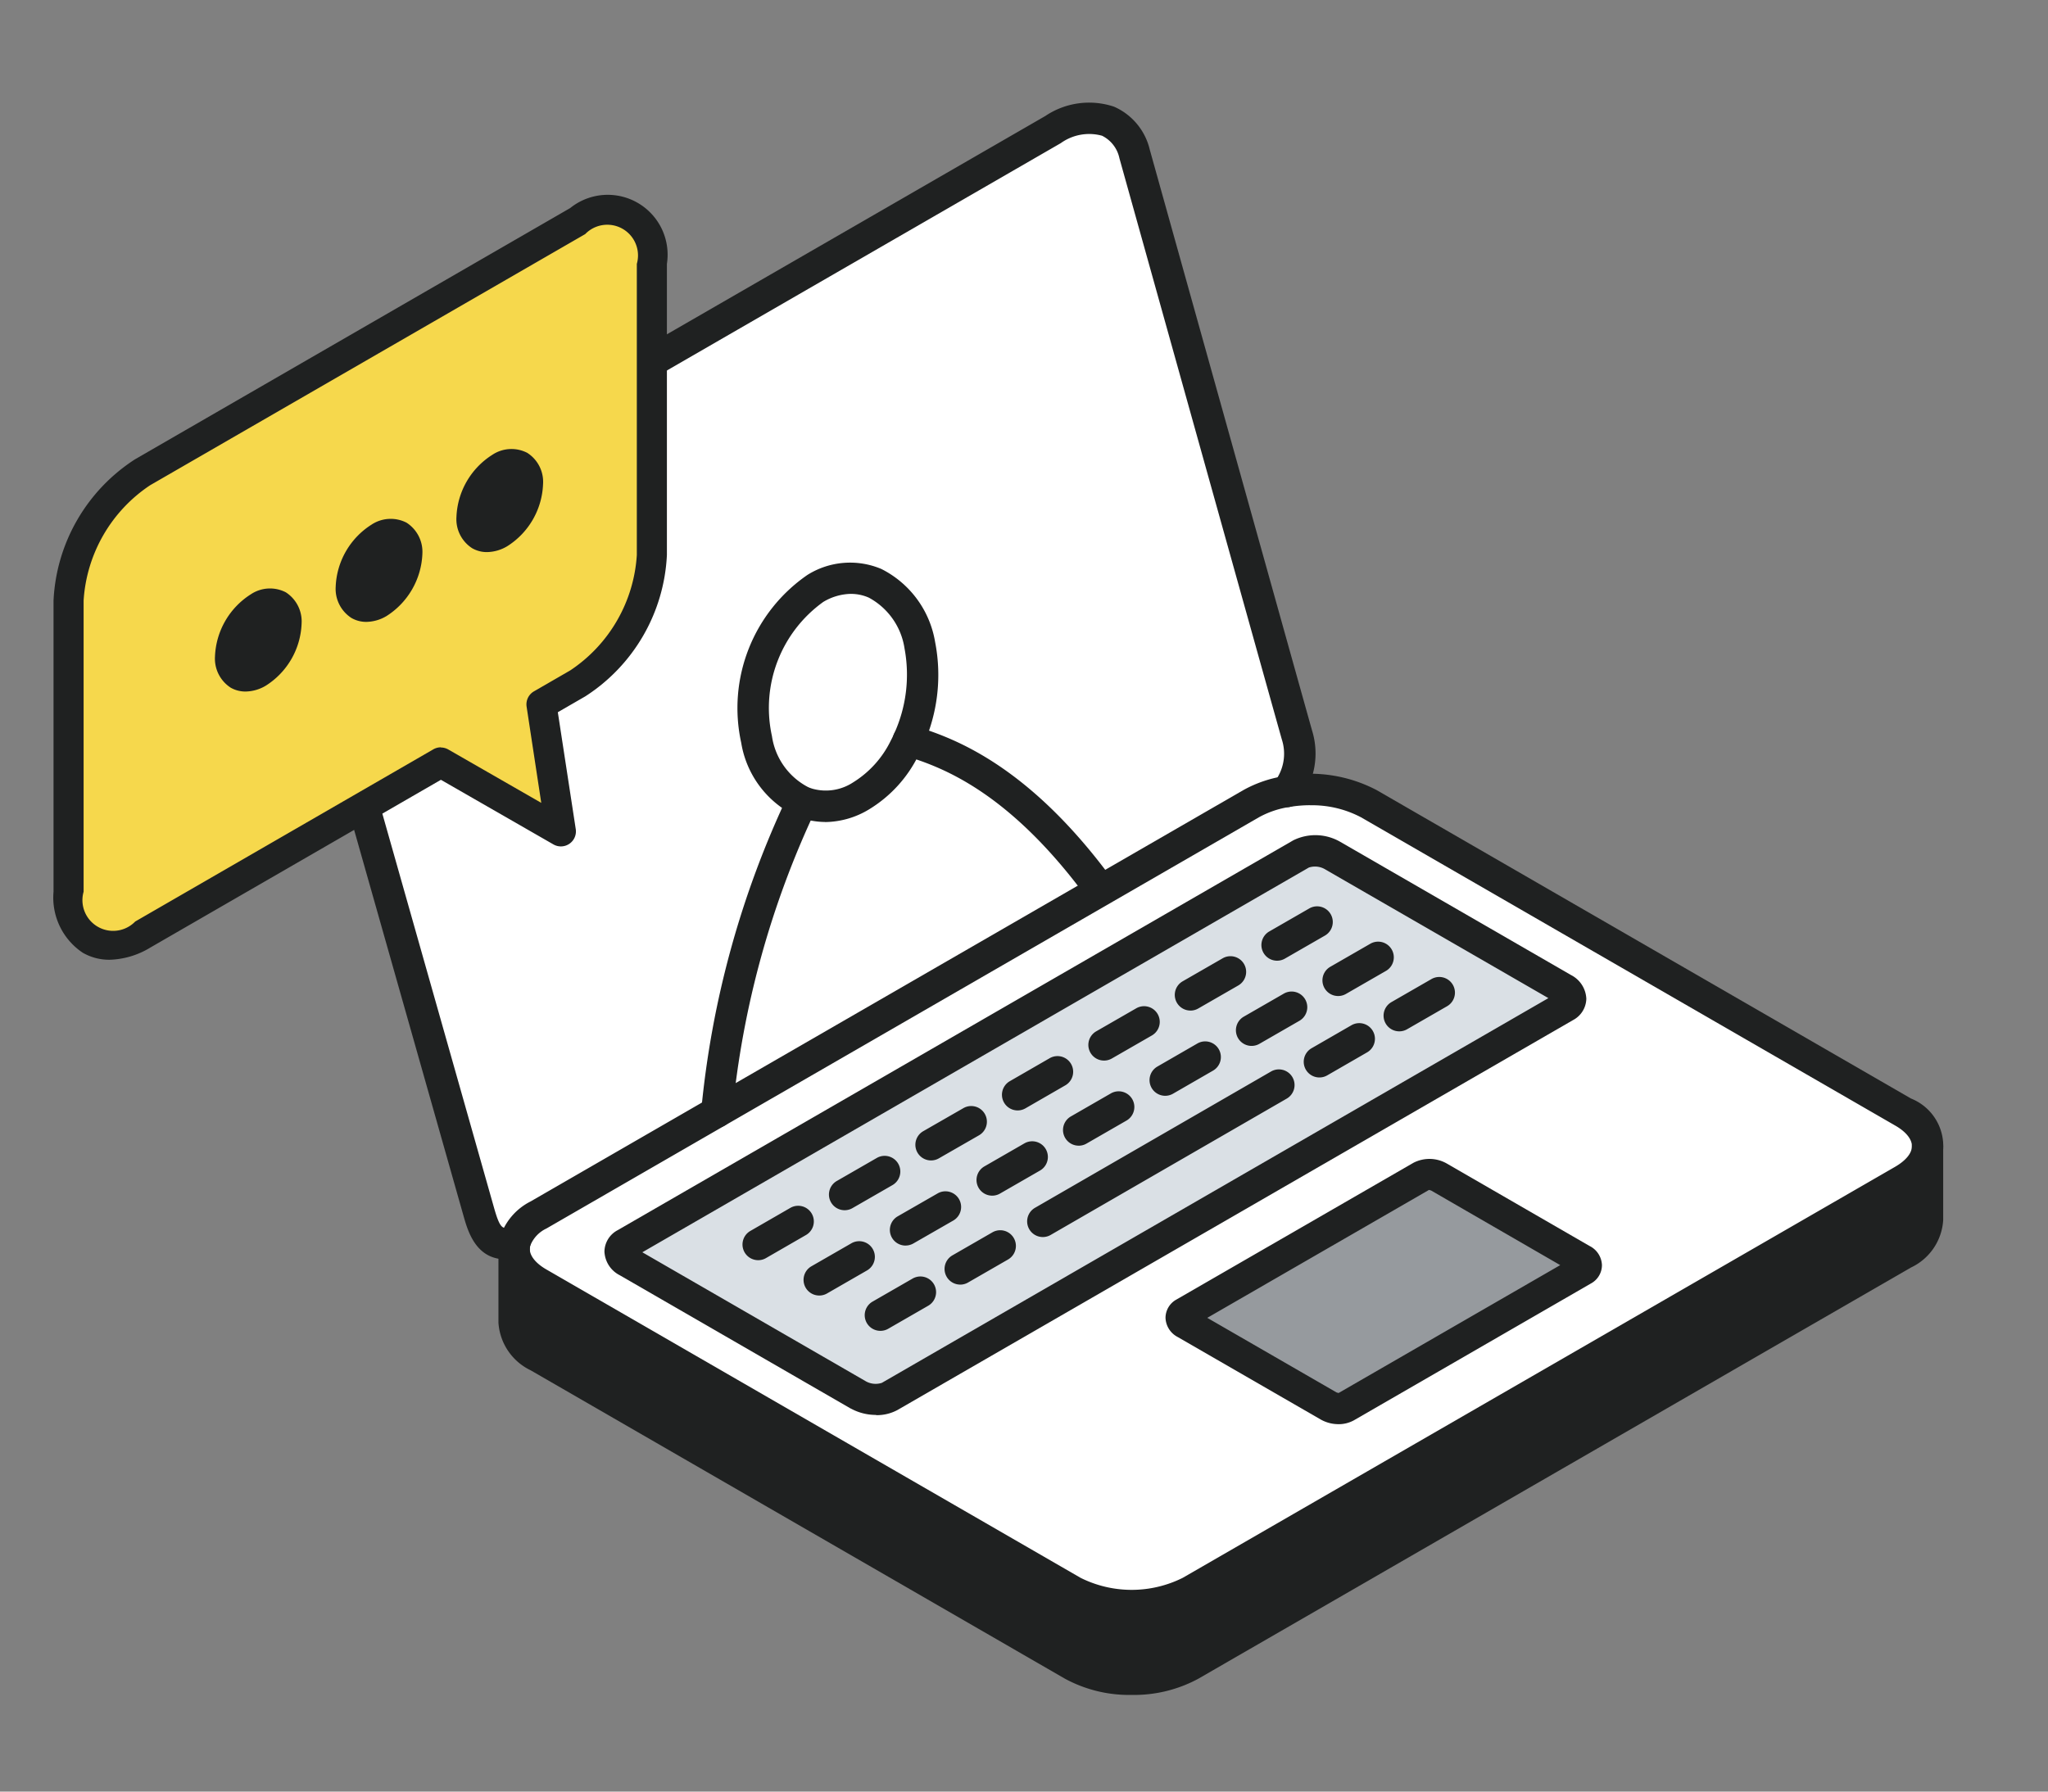
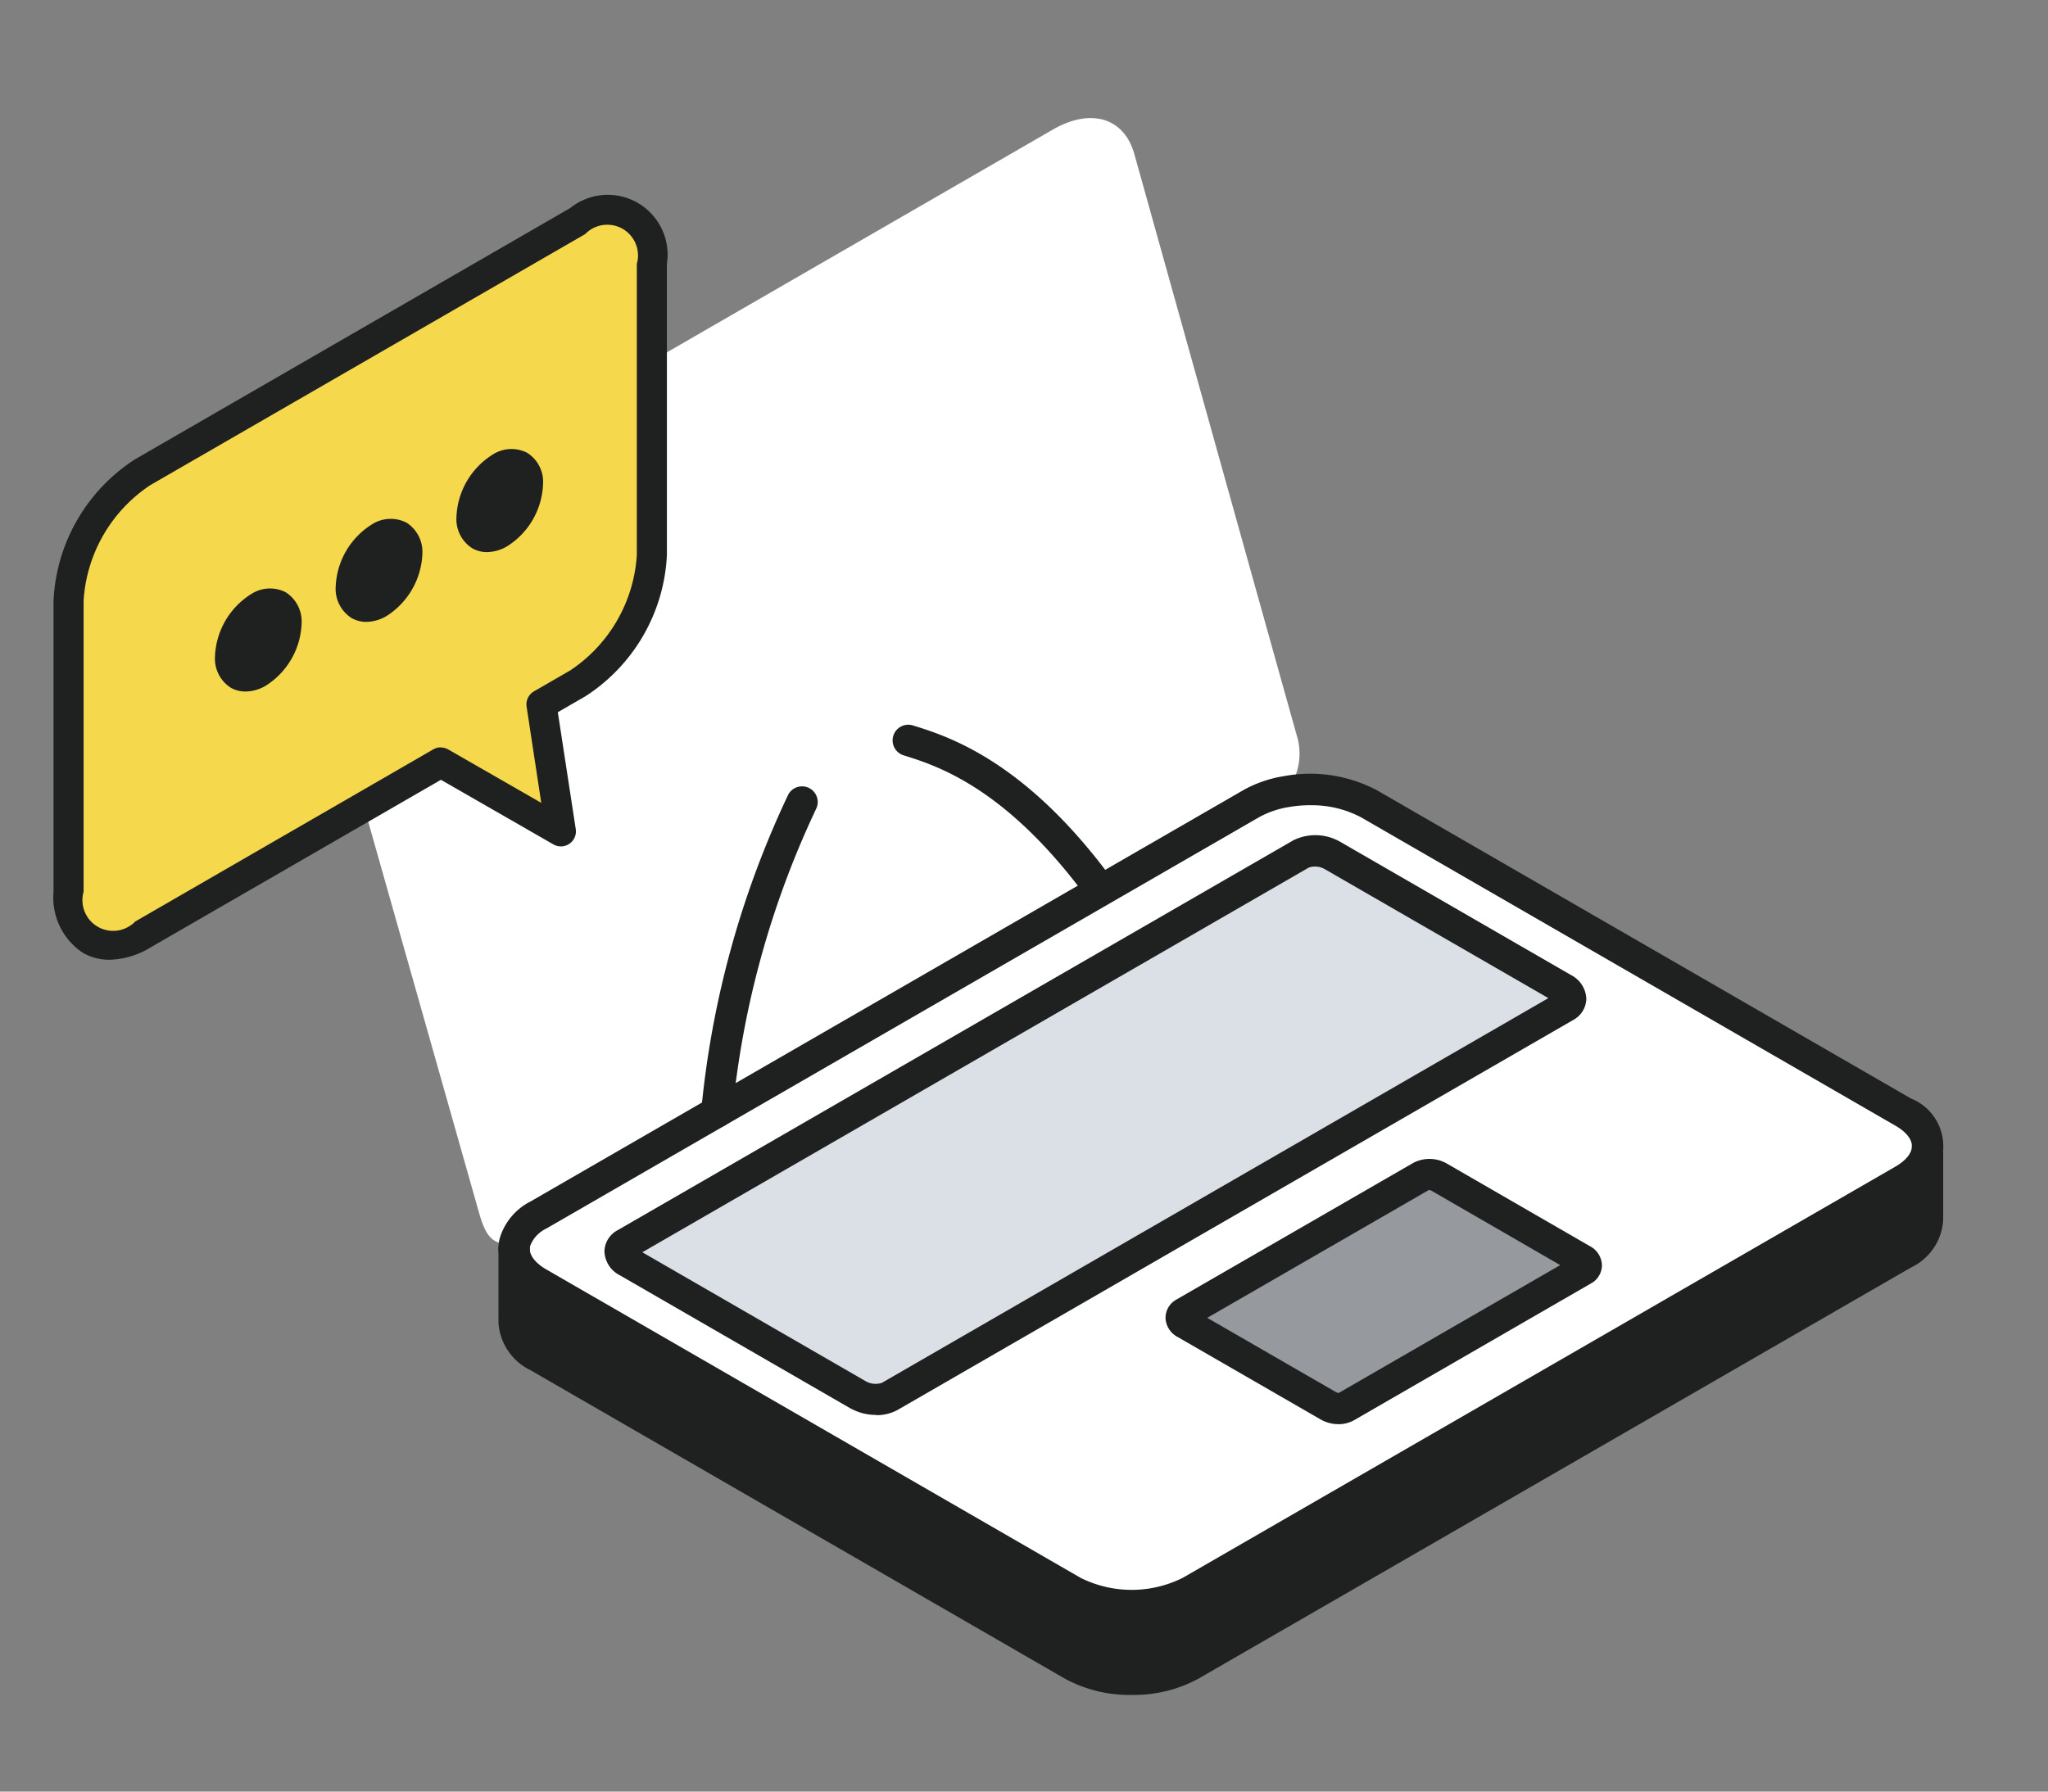
<svg xmlns="http://www.w3.org/2000/svg" width="80" height="70">
  <rect width="100%" height="100%" fill="#808080" stroke="none" />
  <path d="M12.868 21.599a2.567 2.567 0 00-.807 1.949 1.722 1.722 0 00.054.551l6.593 23.27c.237.832.5 1.383 1.4 1.178a1.8 1.8 0 01.921-1.073L48.87 31.403a4.1 4.1 0 011.384-.473 2.416 2.416 0 00.4-2.2c-.234-.818-6.106-21.861-6.344-22.711-.4-1.423-1.7-1.812-3.185-.955L13.614 20.947a2.811 2.811 0 00-.746.652" fill="#fff" />
  <path d="M20.08 48.799v2.882a1.619 1.619 0 00.951 1.329l20.874 12.051a5.076 5.076 0 004.6 0L74.343 48.99a1.616 1.616 0 00.951-1.326v-2.882a1.616 1.616 0 01-.951 1.326L46.505 62.179a5.076 5.076 0 01-4.6 0L21.031 50.128a1.619 1.619 0 01-.951-1.329" fill="#1f2121" />
  <path d="M20.11 48.549a1.133 1.133 0 00-.03.252 1.62 1.62 0 00.951 1.33l20.874 12.048a5.075 5.075 0 004.6 0l27.838-16.072a1.4 1.4 0 000-2.655l-20.874-12.05a4.679 4.679 0 00-2.3-.551 5.375 5.375 0 00-.911.078 4.221 4.221 0 00-1.384.473L21.031 47.473a1.783 1.783 0 00-.921 1.073m4.408.756c-.357-.209-.4-.522-.086-.7l26.389-15.236a1.351 1.351 0 011.217.051l9.018 5.206c.357.209.4.519.086.7L34.752 54.56a1.365 1.365 0 01-1.219-.051zm21.785 2.407c-.205-.119-.227-.3-.051-.4l9.259-5.343a.769.769 0 01.692.025l5.587 3.228c.209.115.231.3.051.4l-9.259 5.346a.773.773 0 01-.692-.029z" fill="#fff" />
  <path d="M24.432 48.601c-.31.18-.27.494.087.7l9.016 5.206a1.364 1.364 0 001.219.05l26.39-15.235c.313-.184.27-.494-.087-.7l-9.018-5.206a1.351 1.351 0 00-1.218-.05z" fill="#dae0e5" />
  <path d="M46.253 51.306c-.177.1-.155.285.051.4l5.588 3.224a.772.772 0 00.692.029l9.259-5.346c.18-.1.158-.285-.051-.4l-5.588-3.228a.77.77 0 00-.692-.025z" fill="#969a9e" />
  <path d="M34.222 55.292a1.706 1.706 0 00.834-.2l26.393-15.237a.968.968 0 00.517-.835 1.094 1.094 0 00-.6-.925l-9.022-5.209a1.946 1.946 0 00-1.826-.053L24.125 48.066a.963.963 0 00-.514.833 1.091 1.091 0 00.6.927l9.02 5.208h.005a2.044 2.044 0 00.987.249m26.261-16.285L34.447 54.03a.781.781 0 01-.609-.052l-8.747-5.05 26.036-15.032a.773.773 0 01.6.05z" fill="#1f2121" />
  <path d="M44.207 63.342a5.277 5.277 0 002.605-.634l27.837-16.071a2 2 0 000-3.716l-20.872-12.05a5.6 5.6 0 00-3.624-.546 4.81 4.81 0 00-1.585.546L20.725 46.943a2.367 2.367 0 00-1.212 1.467 1.736 1.736 0 00-.045.389 2.222 2.222 0 001.257 1.859l20.874 12.051a5.265 5.265 0 002.608.634m6.96-31.88a4.1 4.1 0 011.994.468L74.04 43.982c.41.236.645.527.645.8s-.235.558-.646.8l-27.84 16.067a4.47 4.47 0 01-3.987 0L21.34 49.598c-.41-.237-.645-.528-.645-.8a.558.558 0 01.014-.116 1.245 1.245 0 01.633-.681L49.181 31.93a3.6 3.6 0 011.182-.4 4.8 4.8 0 01.807-.069" fill="#1f2121" />
  <path d="M52.279 55.645a1.234 1.234 0 00.607-.151l9.262-5.348a.817.817 0 00.428-.715.87.87 0 00-.488-.751l-5.577-3.222a1.366 1.366 0 00-1.3-.025l-9.264 5.346a.819.819 0 00-.419.707.879.879 0 00.476.753l5.588 3.224a1.4 1.4 0 00.693.181m8.661-6.214l-8.663 5c.007-.009-.056-.016-.08-.029l-5.044-2.911 8.664-5c0 .007.059.015.083.027z" fill="#1f2121" />
  <path d="M44.207 66.223a5.277 5.277 0 002.605-.634l27.837-16.066a2.195 2.195 0 001.257-1.856v-2.882a.612.612 0 00-1.224 0v2.882c0 .268-.235.558-.646.8L46.199 64.531a4.473 4.473 0 01-3.987 0L21.34 52.48c-.41-.237-.645-.528-.645-.8v-2.882a.612.612 0 10-1.224 0v2.882a2.22 2.22 0 001.257 1.859L41.601 65.59a5.263 5.263 0 002.608.633" fill="#1f2121" />
-   <path d="M19.75 49.203a2.251 2.251 0 00.5-.06.612.612 0 00-.271-1.194c-.335.075-.436.1-.678-.75l-6.592-23.268a1.114 1.114 0 01-.032-.35.6.6 0 000-.066 1.94 1.94 0 01.635-1.49l.033-.037a2.227 2.227 0 01.58-.512L41.438 5.592a1.9 1.9 0 011.61-.289 1.27 1.27 0 01.679.878s6.164 22.084 6.346 22.715a1.8 1.8 0 01-.3 1.667.612.612 0 00.984.729 3.031 3.031 0 00.5-2.735c-.179-.626-6.343-22.706-6.343-22.706a2.445 2.445 0 00-1.395-1.682 3.065 3.065 0 00-2.686.363L13.307 20.416a3.4 3.4 0 00-.9.774 3.136 3.136 0 00-.964 2.357 2.314 2.314 0 00.077.714l6.594 23.273c.162.565.477 1.668 1.632 1.668m20.989-.869a.607.607 0 00.306-.082l9.219-5.325a.612.612 0 10-.612-1.06l-9.219 5.325a.612.612 0 00.307 1.142m-3.222 1.859a.609.609 0 00.3-.082l1.563-.9a.612.612 0 00-.611-1.061l-1.563.9a.612.612 0 00.306 1.142m-3.118 1.807a.61.61 0 00.306-.082l1.563-.9a.612.612 0 00-.613-1.06l-1.563.9a.612.612 0 00.307 1.142m20.268-11.702a.613.613 0 00.306-.082l1.563-.9a.612.612 0 00-.613-1.06l-1.563.9a.612.612 0 00.307 1.142m-3.12 1.802a.613.613 0 00.306-.082l1.56-.9a.612.612 0 00-.612-1.06l-1.56.9a.612.612 0 00.306 1.142m.732-3.182a.609.609 0 00.306-.082l1.563-.9a.612.612 0 00-.613-1.06l-1.563.9a.612.612 0 00.307 1.142m-3.38 1.949a.614.614 0 00.306-.082l1.563-.9a.612.612 0 00-.613-1.06l-1.563.9a.612.612 0 00.307 1.142m.995-3.329a.61.61 0 00.306-.082l1.564-.9a.612.612 0 00-.613-1.06l-1.563.9a.612.612 0 00.306 1.142m-3.379 1.949a.609.609 0 00.3-.082l1.564-.9a.612.612 0 00-.611-1.061l-1.564.9a.612.612 0 00.306 1.142m-.986 3.33a.608.608 0 00.306-.082l1.56-.9a.612.612 0 10-.612-1.06l-1.56.9a.612.612 0 00.306 1.142m-2.389-1.376a.611.611 0 00.306-.082l1.564-.9a.612.612 0 00-.613-1.06l-1.564.9a.612.612 0 00.307 1.142m-.991 3.326a.61.61 0 00.305-.082l1.563-.9a.612.612 0 10-.611-1.061l-1.563.9a.612.612 0 00.306 1.142m-2.385-1.377a.608.608 0 00.306-.082l1.56-.9a.612.612 0 00-.612-1.06l-1.56.9a.612.612 0 00.306 1.142m-.994 3.33a.607.607 0 00.306-.082l1.564-.9a.612.612 0 00-.613-1.06l-1.563.9a.612.612 0 00.306 1.142m-2.388-1.376a.612.612 0 00.306-.082l1.567-.9a.612.612 0 10-.612-1.06l-1.567.9a.612.612 0 00.306 1.142m-.991 3.325a.612.612 0 00.3-.081l1.567-.9a.612.612 0 00-.61-1.061l-1.567.9a.612.612 0 00.306 1.143m-2.381-1.381a.606.606 0 00.306-.082l1.564-.9a.612.612 0 00-.613-1.06l-1.563.9a.612.612 0 00.307 1.142m-.992 3.333a.606.606 0 00.306-.082l1.563-.9a.612.612 0 00-.612-1.06l-1.564.9a.612.612 0 00.307 1.142m-2.385-1.381a.6.6 0 00.305-.082l1.56-.9a.612.612 0 10-.612-1.06l-1.56.9a.612.612 0 00.307 1.142" fill="#1f2121" />
  <g fill="#1f2121">
-     <path d="M32.231 32.119a3.374 3.374 0 001.707-.49 5.091 5.091 0 001.939-2.119 5.54 5.54 0 00.16-.331 6.709 6.709 0 00.49-4.1 3.909 3.909 0 00-2.1-2.849 3.135 3.135 0 00-2.884.231 6.314 6.314 0 00-2.59 6.556 3.87 3.87 0 002.144 2.87 3.044 3.044 0 001.131.229m1.011-8.912a1.719 1.719 0 01.7.147 2.712 2.712 0 011.395 1.989 5.559 5.559 0 01-.412 3.337c-.04.09-.082.176-.13.268a3.946 3.946 0 01-1.466 1.623 1.94 1.94 0 01-1.572.253 1.615 1.615 0 01-.177-.062 2.681 2.681 0 01-1.423-2 5.1 5.1 0 012.004-5.24 2.171 2.171 0 011.083-.316" />
    <path d="M27.998 44.064a.612.612 0 00.606-.536 35.706 35.706 0 013.275-11.922.612.612 0 00-1.086-.564 36.926 36.926 0 00-3.4 12.335.611.611 0 00.532.682.6.6 0 00.076 0m14.868-8.848a.612.612 0 00.491-.977c-3.317-4.463-6.234-5.441-7.7-5.891a.612.612 0 00-.36 1.17c1.319.406 3.965 1.269 7.074 5.452a.611.611 0 00.492.247" />
  </g>
  <path d="M17.224 29.791L5.579 36.514c-1.6.924-2.9.175-2.9-1.673V23.468a6.4 6.4 0 012.9-5.018l16.992-9.811c1.6-.924 2.9-.175 2.9 1.673v11.374a6.4 6.4 0 01-2.9 5.017l-1.418.819.756 4.962z" fill="#f6d84c" />
  <path d="M4.282 37.499a3.215 3.215 0 001.589-.476l11.352-6.555 4.394 2.524a.587.587 0 00.873-.6l-.7-4.565 1.071-.618a6.957 6.957 0 003.19-5.526V10.31a2.339 2.339 0 00-3.778-2.181L5.282 17.941a6.957 6.957 0 00-3.191 5.526v11.374a2.589 2.589 0 001.142 2.384 2.067 2.067 0 001.047.274m12.94-8.3a.588.588 0 00-.294.079L5.282 36.005a1.2 1.2 0 01-2.016-1.164V23.467a5.849 5.849 0 012.6-4.509L22.86 9.146a1.2 1.2 0 012.016 1.164v11.374a5.852 5.852 0 01-2.6 4.509l-1.418.819a.587.587 0 00-.287.6l.572 3.757-3.631-2.085a.586.586 0 00-.292-.078" fill="#1f2121" />
  <path d="M11.193 24.37a2.432 2.432 0 01-1.1 1.914c-.611.352-1.1.067-1.105-.638a2.454 2.454 0 011.105-1.917c.61-.353 1.1-.067 1.1.642m4.719-2.728a2.454 2.454 0 01-1.107 1.917c-.611.352-1.1.067-1.105-.638a2.445 2.445 0 011.1-1.914c.612-.352 1.106-.066 1.108.635m4.718-2.726a2.444 2.444 0 01-1.106 1.917c-.61.353-1.1.067-1.1-.637a2.44 2.44 0 011.105-1.918c.61-.353 1.1-.067 1.1.638" fill="#fff" />
  <path d="M9.014 26.87a1.352 1.352 0 01-.616-1.225 3.018 3.018 0 011.4-2.425 1.347 1.347 0 011.366-.078 1.354 1.354 0 01.617 1.227 3 3 0 01-1.398 2.421 1.582 1.582 0 01-.789.229 1.158 1.158 0 01-.58-.149zm4.716-2.724a1.352 1.352 0 01-.617-1.225 3.011 3.011 0 011.4-2.423 1.355 1.355 0 011.368-.076 1.356 1.356 0 01.618 1.223 3.022 3.022 0 01-1.401 2.425 1.588 1.588 0 01-.789.228 1.151 1.151 0 01-.579-.152zm4.716-2.725a1.347 1.347 0 01-.616-1.223 3.011 3.011 0 011.4-2.427 1.346 1.346 0 011.367-.077 1.345 1.345 0 01.616 1.223 3.005 3.005 0 01-1.398 2.424 1.588 1.588 0 01-.79.23 1.146 1.146 0 01-.579-.15z" fill="#1f2121" stroke="rgba(0,0,0,0)" stroke-miterlimit="10" />
</svg>